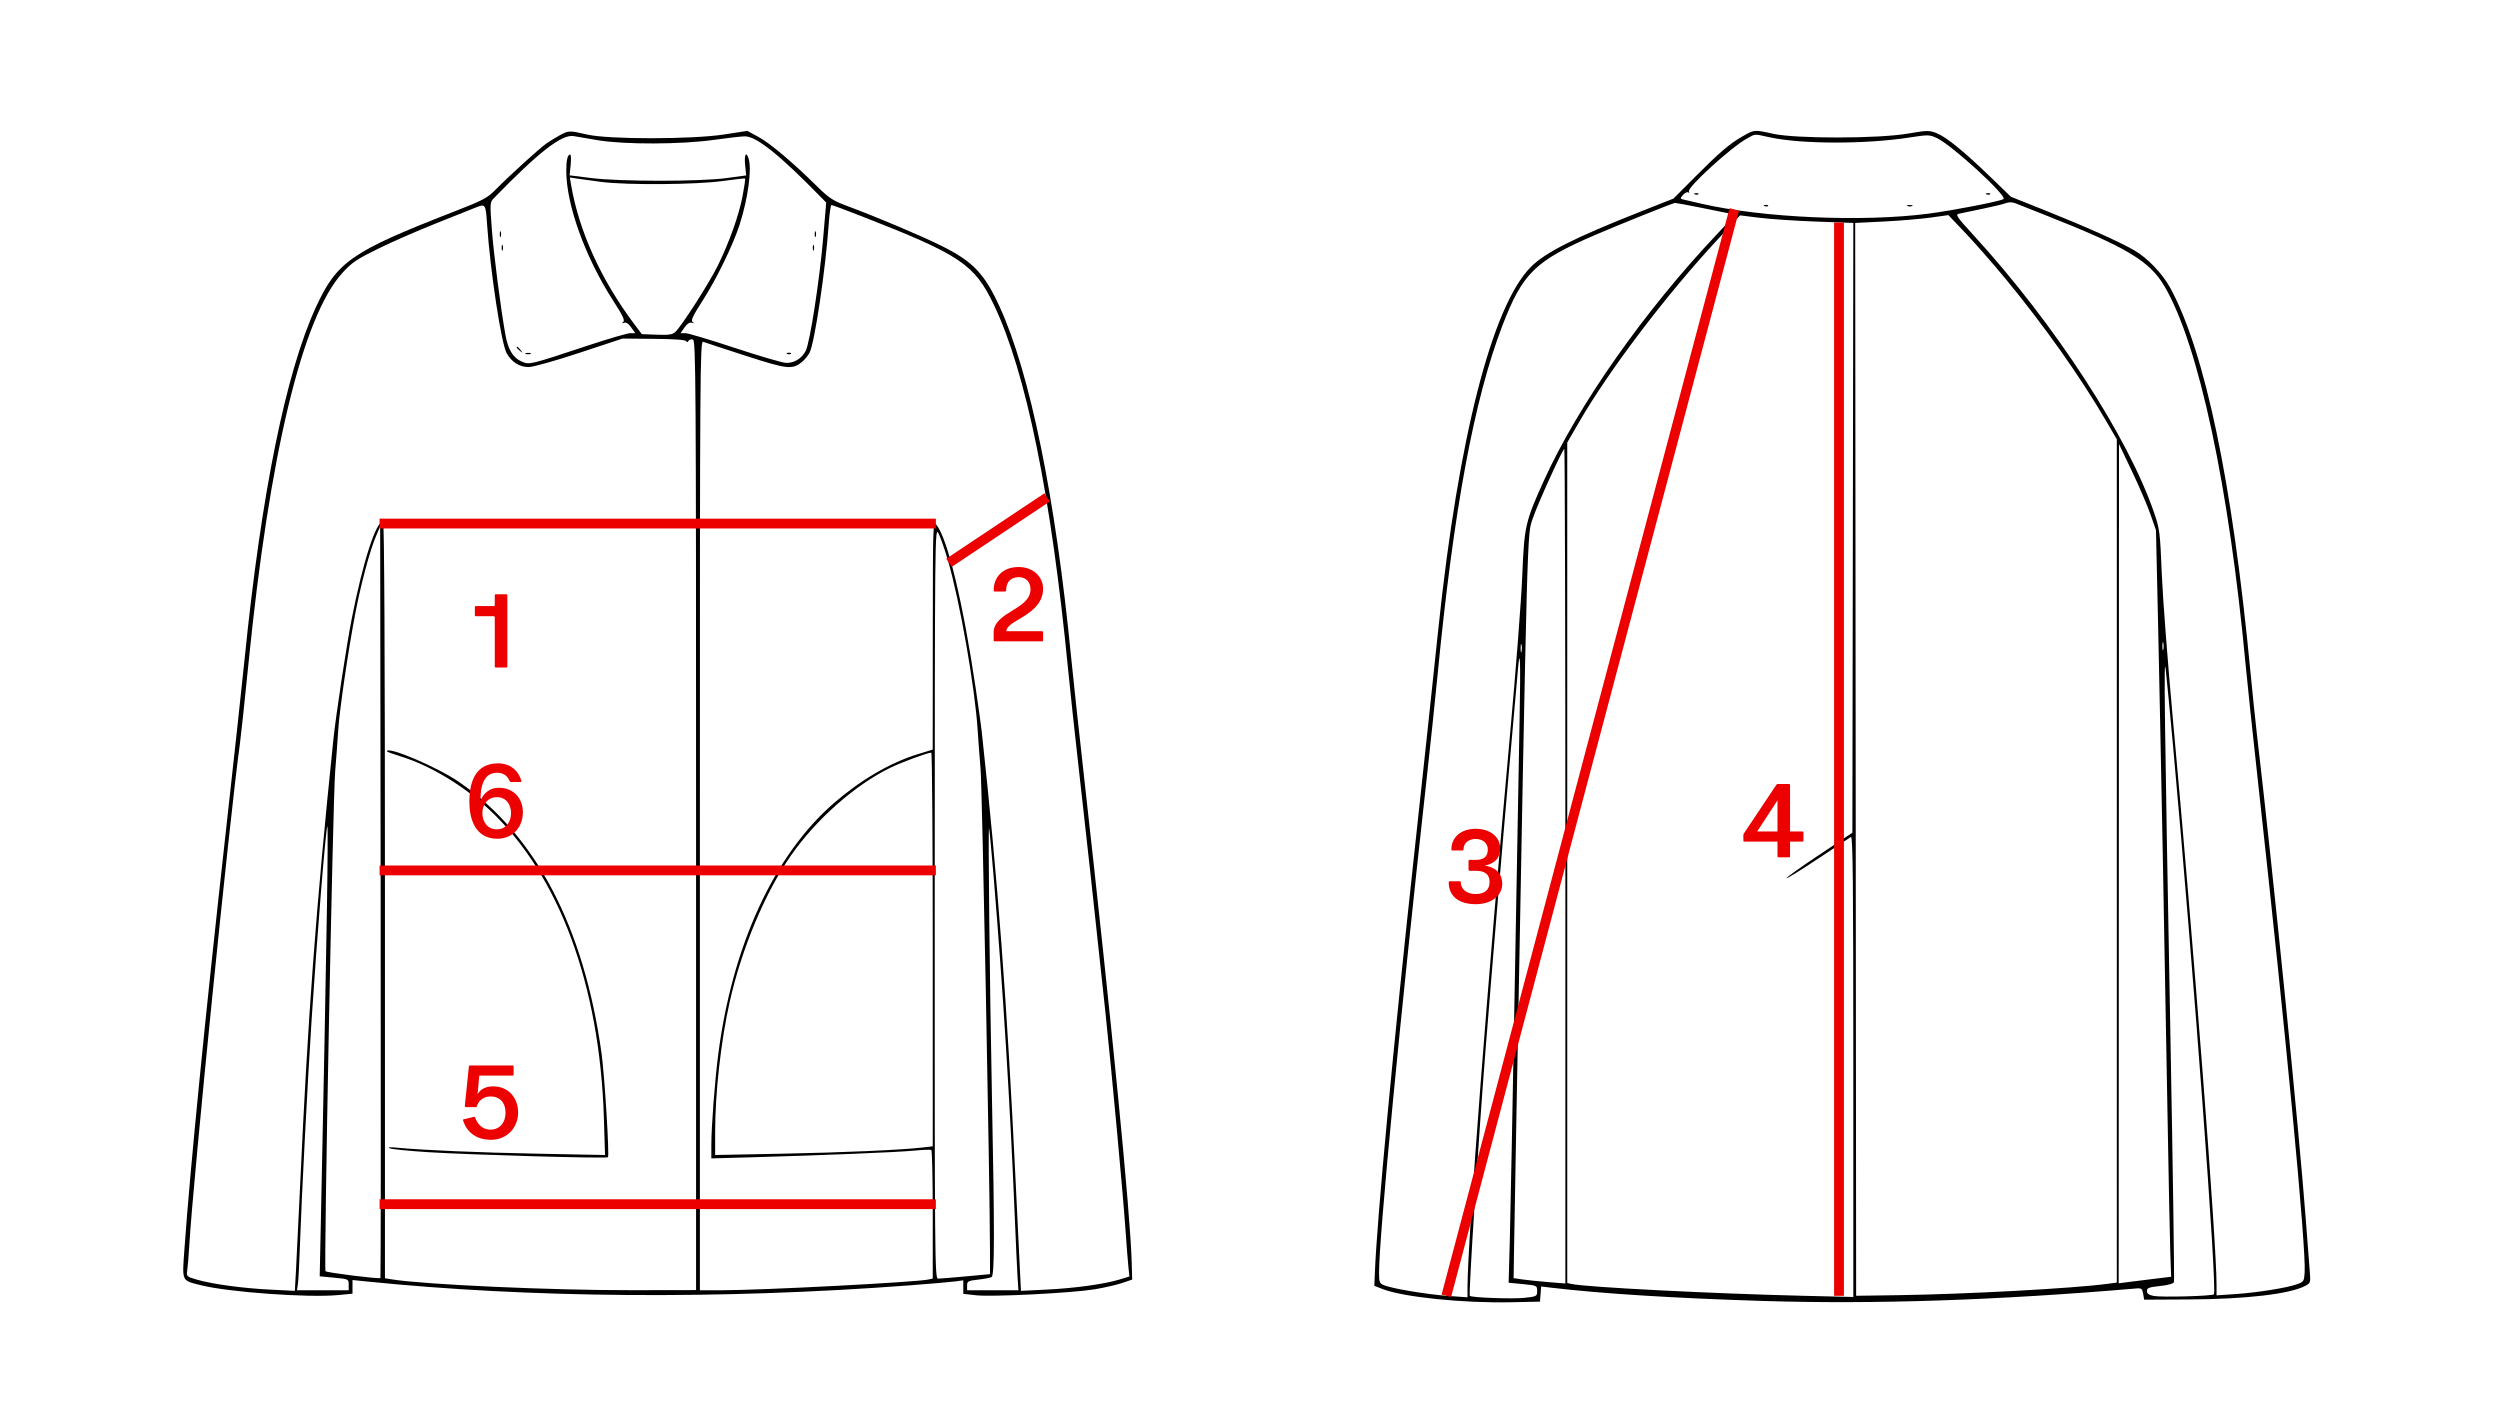
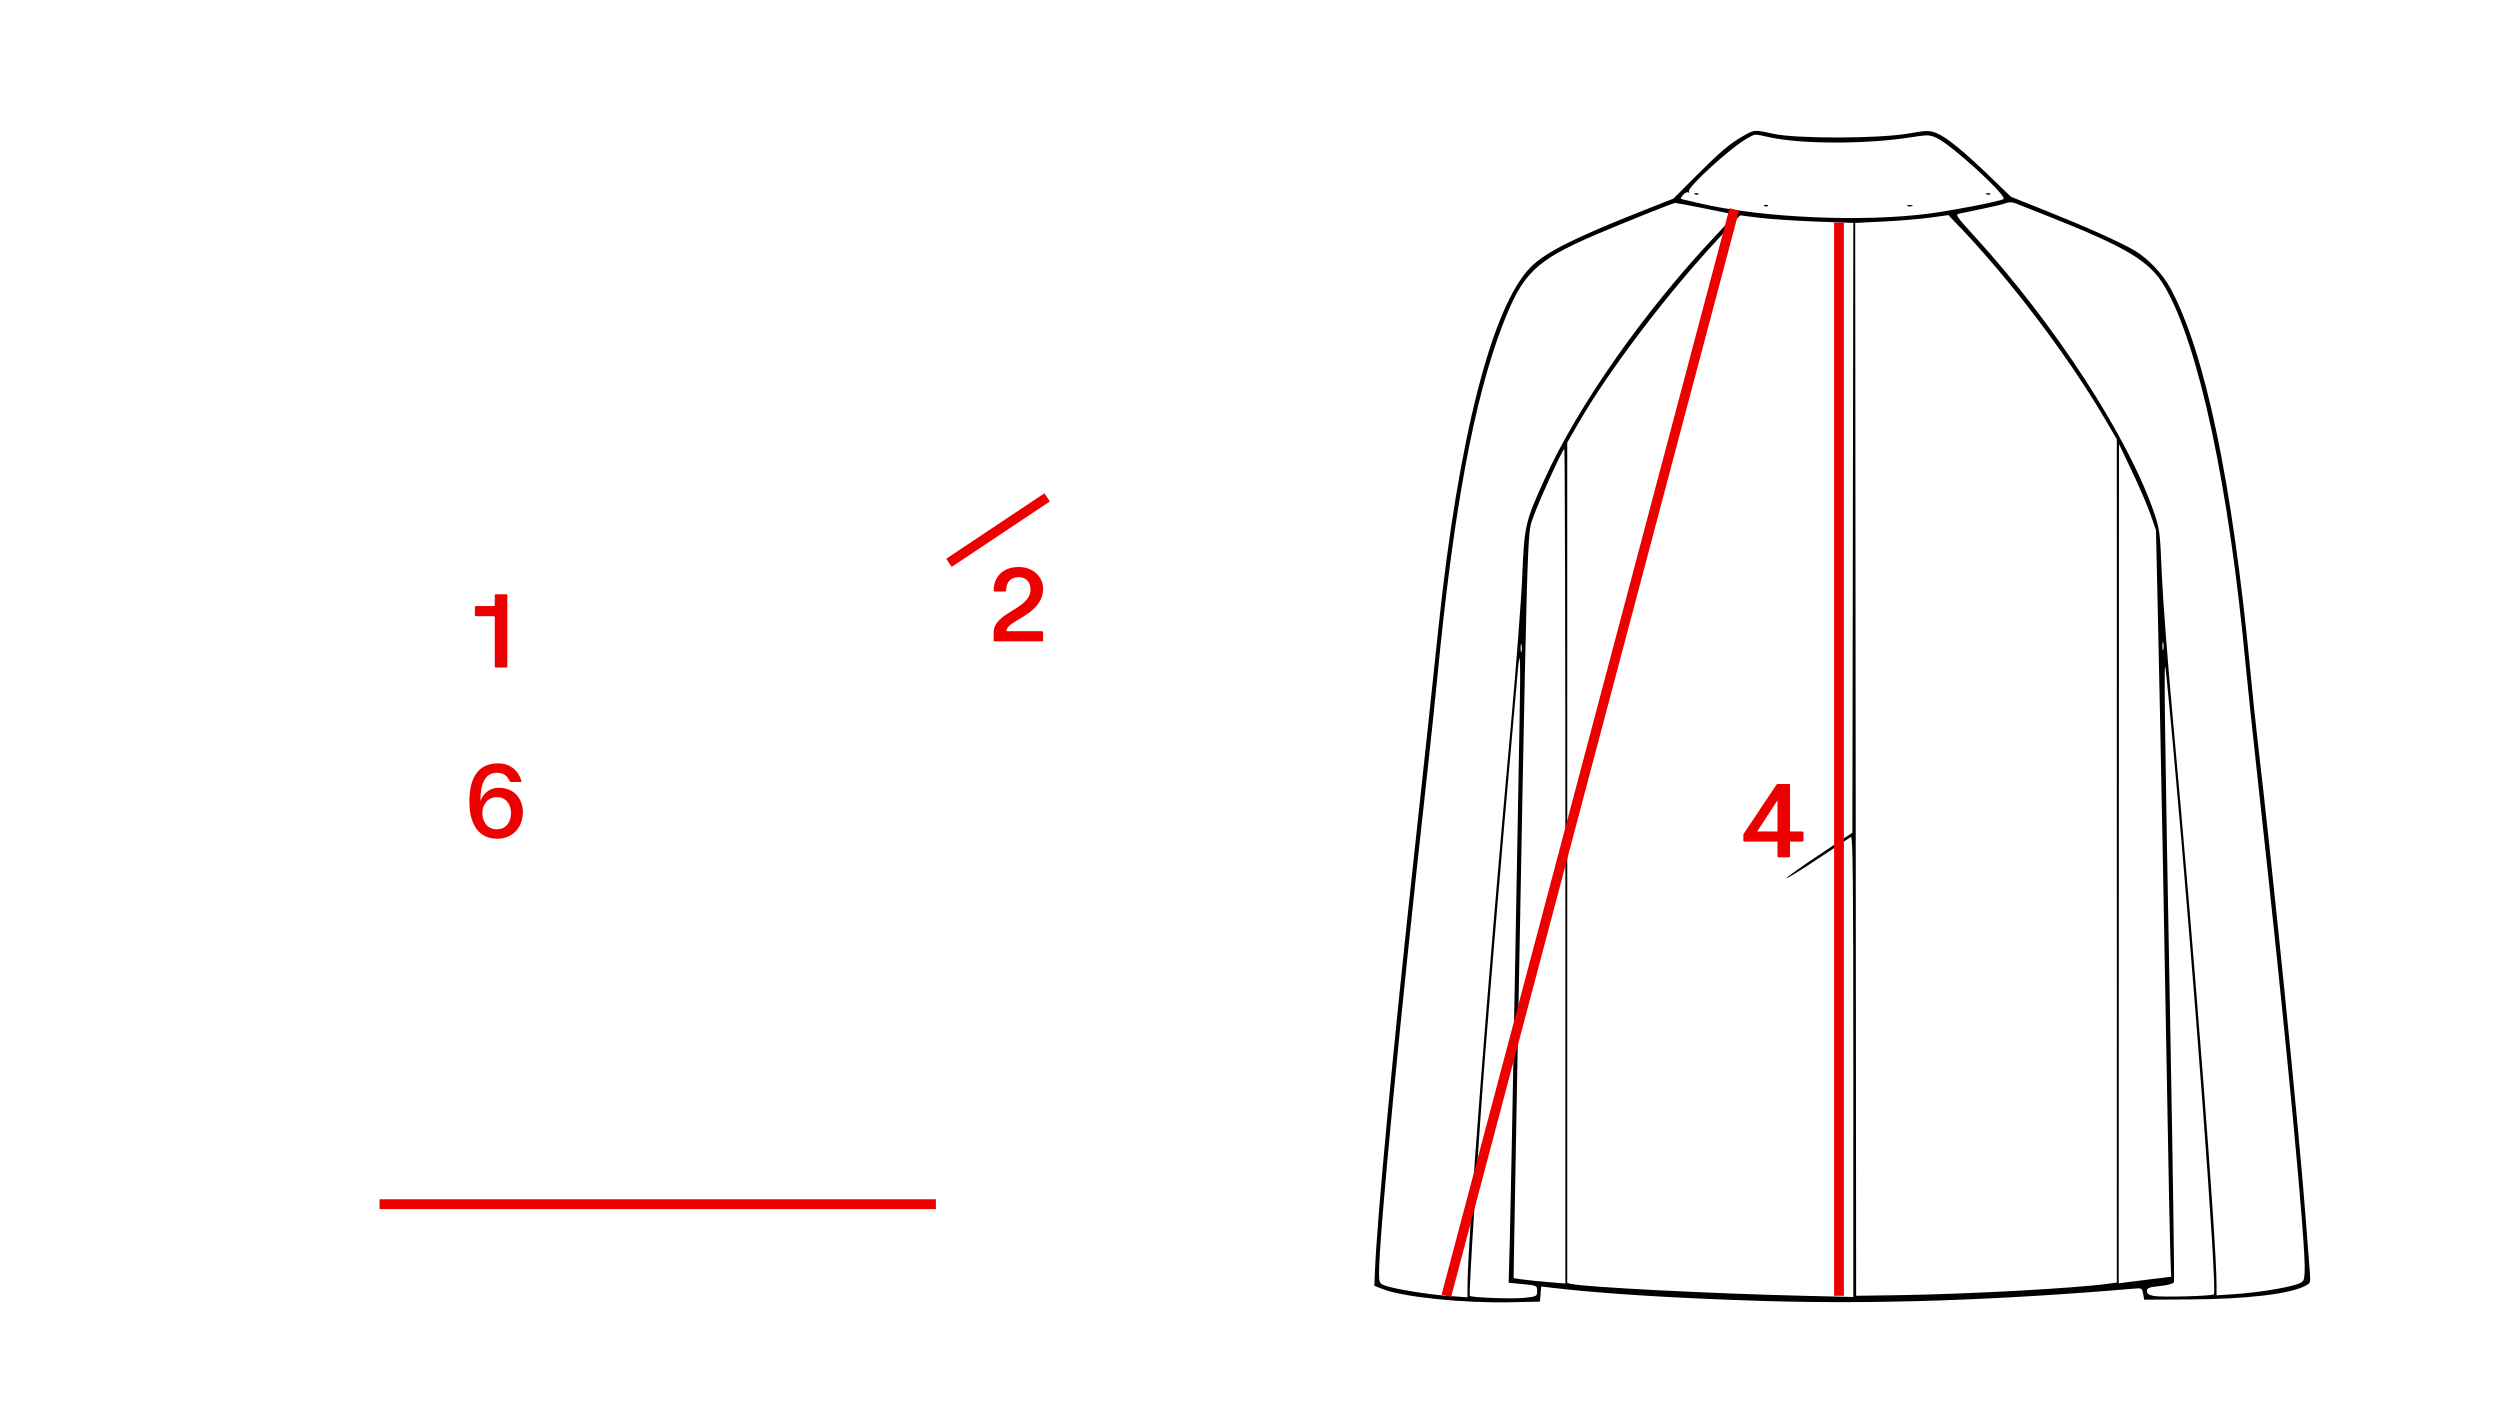
<svg xmlns="http://www.w3.org/2000/svg" width="382" height="218" viewBox="0 0 382 218" fill="none">
-   <path fill-rule="evenodd" clip-rule="evenodd" d="M85.501 20.687C84.862 21.034 83.945 21.599 83.464 21.943C82.356 22.735 77.832 26.843 75.84 28.866C74.443 30.284 73.921 30.563 69.269 32.374C53.705 38.434 51.479 39.976 48.286 46.907C43.68 56.904 39.932 75.366 37.385 100.596C36.99 104.511 35.683 116.525 34.482 127.293C31.356 155.317 29.081 178.264 28.189 190.766C27.822 195.899 27.699 195.618 30.637 196.369C34.83 197.44 47.076 198.323 51.667 197.886L53.862 197.676V196.632V195.588L55.685 195.775C80.855 198.357 110.072 198.581 138.877 196.411C142.085 196.169 145.268 195.895 145.95 195.802L147.189 195.633V196.666V197.699L149.158 197.918C151.596 198.188 163.61 197.588 167.179 197.017C168.629 196.785 170.532 196.353 171.408 196.058L173 195.521L172.922 192.852C172.693 185.014 170.002 157.624 165.577 118.097C164.792 111.082 163.934 103.139 163.67 100.447C161.288 76.098 157.386 56.971 152.737 46.852C150.401 41.767 148.66 39.95 143.835 37.556C140.568 35.936 134.175 33.239 129.107 31.343C127.295 30.665 126.57 30.178 124.878 28.503C121.203 24.866 117.687 21.895 115.924 20.939L114.193 20L110.64 20.548C105.73 21.305 92.999 21.313 89.735 20.561C86.975 19.926 86.902 19.928 85.501 20.687ZM91.339 21.425C95.441 22.109 104.139 22.081 109.129 21.367C111.215 21.069 113.34 20.829 113.853 20.834C115.627 20.849 119.232 23.754 125.632 30.328L126.245 30.958L125.778 36.409C125.228 42.822 123.757 52.342 123.123 53.587C122.517 54.781 121.34 55.502 120.088 55.448C119.515 55.423 115.991 54.391 112.259 53.155C108.526 51.919 105.138 50.908 104.729 50.908H103.986L104.599 50.031C105.008 49.447 105.38 49.209 105.713 49.318C106.087 49.439 106.115 49.41 105.827 49.199C105.527 48.98 105.869 48.253 107.374 45.917C109.472 42.66 112.047 37.364 113.024 34.296C114.299 30.291 114.899 25.875 114.389 24.242C114.015 23.045 113.693 23.627 113.854 25.21L114.015 26.804L110.989 27.213C106.949 27.758 94.739 27.755 90.355 27.207L87.037 26.792L87.198 25.204C87.287 24.331 87.252 23.617 87.12 23.617C86.728 23.617 86.527 24.46 86.527 26.108C86.527 31.296 89.417 39.304 93.677 45.917C95.182 48.253 95.525 48.98 95.224 49.199C94.936 49.41 94.965 49.439 95.338 49.318C95.671 49.209 96.043 49.447 96.452 50.031L97.066 50.908H96.302C95.882 50.908 92.953 51.764 89.793 52.811C80.829 55.781 80.922 55.759 79.703 55.241C78.389 54.683 77.621 53.403 77.216 51.093C76.468 46.837 75.447 38.891 75.155 35.058C74.851 31.069 74.861 30.904 75.436 30.311C82.357 23.189 85.871 20.463 87.693 20.803C88.094 20.878 89.735 21.158 91.339 21.425ZM91.922 27.803C95.837 28.302 106.437 28.22 110.424 27.66C112.26 27.401 113.803 27.233 113.854 27.285C113.905 27.337 113.738 28.502 113.483 29.873C112.937 32.809 111.456 36.979 109.68 40.585C108.363 43.258 104.148 49.841 103.186 50.726C102.749 51.129 102.179 51.213 100.354 51.143L98.069 51.056L96.954 49.573C91.858 42.789 88.468 35.33 87.266 28.259L87.073 27.118L88.185 27.293C88.797 27.39 90.478 27.619 91.922 27.803ZM74.421 34.222C74.922 41.517 76.601 52.555 77.428 53.991C78.214 55.356 79.409 56.101 80.788 56.086C81.476 56.078 84.859 55.129 88.568 53.902L95.13 51.732L99.942 51.776C103.081 51.804 104.792 51.93 104.863 52.139C104.933 52.347 105.05 52.329 105.198 52.085C105.323 51.879 105.635 51.793 105.892 51.894C106.318 52.06 106.359 58.376 106.359 124.601V197.126L96.516 197.142C84.332 197.163 64.873 196.288 59.914 195.495L58.82 195.321V137.501C58.82 100.063 58.72 79.682 58.535 79.682C57.438 79.682 55.476 85.765 53.749 94.514C52.952 98.558 51.325 109.27 50.934 113.055C48.271 138.827 47.042 155.317 45.851 181.282C45.604 186.666 45.323 192.46 45.226 194.157L45.051 197.242L41.217 197.05C36.979 196.838 32.376 196.205 30.009 195.507C28.505 195.064 28.47 195.03 28.613 194.101C28.693 193.577 28.836 191.813 28.931 190.182C29.513 180.203 35.11 124.766 36.658 113.648C36.817 112.506 37.408 106.966 37.972 101.337C41.17 69.398 46.221 48.395 52.313 41.703C53.762 40.111 54.491 39.618 57.788 38C59.879 36.973 63.822 35.246 66.549 34.162C69.276 33.078 71.966 32.004 72.528 31.776C74.201 31.094 74.207 31.102 74.421 34.222ZM131.762 33.083C146.739 38.932 148.898 40.38 151.854 46.556C156.792 56.875 160.609 75.629 163.215 102.375C163.533 105.638 164.251 112.313 164.81 117.208C165.789 125.78 167.376 140.286 168.897 154.585C169.861 163.648 171.58 182.252 171.966 187.809C172.136 190.256 172.344 192.886 172.427 193.653L172.579 195.048L171.04 195.516C168.713 196.222 164.225 196.84 159.889 197.052L156.003 197.242L155.82 193.563C155.72 191.54 155.44 185.747 155.198 180.689C153.882 153.183 152.466 134.39 150.001 111.72C149.921 110.985 149.517 108.081 149.102 105.264C147.178 92.202 144.803 82.292 143.099 80.213C142.55 79.543 142.542 79.768 142.53 97.036L142.517 114.538L140.26 115.23C136.05 116.521 131.527 119.158 127.414 122.72C118.268 130.641 111.872 144.54 109.746 161.111C109.214 165.259 108.695 172.103 108.693 174.99L108.692 177.003L114.889 176.832C125.502 176.539 137.019 176.069 139.606 175.823C140.97 175.694 142.184 175.642 142.304 175.709C142.425 175.775 142.523 180.224 142.523 185.596V195.362L141.867 195.509C140.031 195.923 116.379 197.151 110.223 197.152L106.942 197.153V124.592C106.942 56.122 106.97 52.042 107.443 52.226C107.719 52.334 110.633 53.292 113.92 54.356C120.306 56.422 121.044 56.505 122.521 55.323C122.942 54.987 123.477 54.337 123.71 53.878C124.486 52.351 126.157 41.1 126.63 34.222C126.739 32.631 126.928 31.329 127.05 31.329C127.172 31.329 129.293 32.118 131.762 33.083ZM76.365 35.779C76.365 36.187 76.431 36.354 76.512 36.15C76.593 35.946 76.593 35.612 76.512 35.408C76.431 35.204 76.365 35.371 76.365 35.779ZM124.487 35.779C124.487 36.187 124.553 36.354 124.634 36.15C124.715 35.946 124.715 35.612 124.634 35.408C124.553 35.204 124.487 35.371 124.487 35.779ZM76.657 37.855C76.657 38.263 76.723 38.43 76.804 38.226C76.885 38.023 76.885 37.689 76.804 37.485C76.723 37.281 76.657 37.448 76.657 37.855ZM124.195 37.855C124.195 38.263 124.261 38.43 124.342 38.226C124.423 38.023 124.423 37.689 124.342 37.485C124.261 37.281 124.195 37.448 124.195 37.855ZM78.944 53.096C78.944 53.158 79.173 53.392 79.454 53.616C79.917 53.984 79.927 53.974 79.564 53.504C79.183 53.009 78.944 52.852 78.944 53.096ZM80.329 54.071C80.53 54.153 80.858 54.153 81.058 54.071C81.259 53.989 81.095 53.921 80.694 53.921C80.293 53.921 80.129 53.989 80.329 54.071ZM120.303 54.077C120.513 54.163 120.765 54.152 120.862 54.053C120.959 53.955 120.787 53.885 120.479 53.898C120.14 53.912 120.07 53.982 120.303 54.077ZM58.129 195.285C57.955 195.462 49.945 194.467 49.736 194.242C49.466 193.949 50.86 122.059 51.219 117.801C51.384 115.843 51.592 113.04 51.681 111.571C51.863 108.555 53.202 99.408 54.3 93.677C55.156 89.216 56.533 84.075 57.448 81.932L58.091 80.424L58.165 137.799C58.205 169.355 58.189 195.224 58.129 195.285ZM144.83 85.575C146.662 91.846 148.975 105.044 149.387 111.571C149.48 113.04 149.68 115.709 149.832 117.504C150.073 120.331 151.26 181.165 151.269 191.101L151.272 194.691L147.554 195.034C145.509 195.223 143.605 195.376 143.325 195.375C142.84 195.373 142.815 192.442 142.827 137.898C142.84 81.246 142.848 80.439 143.395 81.49C143.699 82.077 144.346 83.915 144.83 85.575ZM59.112 114.806C59.112 114.871 60.063 115.219 61.226 115.578C65.725 116.968 70.824 120.036 74.79 123.738C85.403 133.647 91.65 150.486 92.276 170.875L92.448 176.486L82.269 176.287C72.992 176.107 64.731 175.753 60.57 175.359C59.537 175.261 59.174 175.298 59.549 175.463C59.87 175.604 62.56 175.873 65.528 176.06C71.87 176.461 92.684 177.047 92.897 176.83C93.139 176.584 92.381 164.307 91.917 160.962C89.234 141.629 81.858 127.565 70.174 119.507C66.845 117.211 59.112 113.924 59.112 114.806ZM142.523 145.071V175.159L140.992 175.335C137.647 175.719 129.046 176.099 119.41 176.287L109.275 176.484L109.275 172.95C109.276 166.956 110.154 159.102 111.495 153.101C113.313 144.968 116.917 136.357 120.867 130.705C124.743 125.159 130.665 119.931 136.023 117.323C137.74 116.488 141.66 115.035 142.304 114.996C142.425 114.989 142.523 128.522 142.523 145.071ZM49.961 138.492C49.775 149.963 49.459 166.252 49.033 186.372L48.85 195.021L51.064 195.231C53.263 195.441 53.279 195.449 53.279 196.298V197.153H49.328H45.378L45.523 196.189C45.603 195.658 45.745 192.889 45.84 190.033C46.055 183.518 47.008 165.111 47.607 155.919C48.456 142.862 49.81 126.255 50.024 126.255C50.098 126.255 50.07 131.762 49.961 138.492ZM151.841 134.116C153.275 151.456 154.356 168.869 155.055 185.88C155.219 189.878 155.412 194.049 155.483 195.15L155.613 197.153H151.693H147.773V196.433C147.773 195.775 147.918 195.696 149.449 195.528C150.372 195.427 151.3 195.251 151.512 195.136C151.973 194.888 151.986 188.579 151.569 167.637C151.226 150.408 150.963 125.966 151.128 126.552C151.196 126.797 151.517 130.2 151.841 134.116Z" fill="black" />
  <path fill-rule="evenodd" clip-rule="evenodd" d="M266.258 20.836C264.254 21.983 262.756 23.266 258.88 27.157L255.706 30.343L250.827 32.273C240.545 36.338 236.144 38.555 233.918 40.787C227.995 46.731 222.838 66.891 219.78 96.058C218.755 105.829 217.521 117.349 216.168 129.788C212.849 160.272 210.409 186.185 210.083 194.398L210 196.473L211.294 196.977C214.447 198.202 223.548 199.136 230.849 198.984L235.306 198.89L235.398 197.732L235.489 196.574L236.98 196.753C244.559 197.66 255.837 198.368 269.407 198.787C286.499 199.314 305.149 198.689 326.464 196.874C327.215 196.81 327.343 196.914 327.475 197.696L327.627 198.592L334.524 198.555C343.269 198.509 349.926 197.725 352.273 196.466C353.058 196.045 353.077 195.977 352.926 194.178C352.84 193.158 352.575 189.704 352.336 186.503C351.325 172.941 347.371 133.66 344.859 112.219C344.621 110.191 344.169 105.825 343.854 102.518C341.116 73.794 336.946 53.827 331.639 44.035C330.445 41.833 328.171 39.444 326.152 38.272C323.824 36.921 318.646 34.604 312.269 32.061L307.272 30.069L304.201 27.099C300.106 23.139 297.407 20.938 295.927 20.351C294.792 19.901 294.486 19.906 291.464 20.423C286.977 21.191 274.411 21.207 270.966 20.448C268.018 19.799 268.079 19.794 266.258 20.836ZM270.442 20.986C275.311 22.041 285.087 22.051 291.778 21.008C294.601 20.569 294.825 20.573 295.948 21.091C298.226 22.141 306.819 30.02 306.126 30.422C305.505 30.783 298.469 32.151 294.69 32.645C284.633 33.96 269.329 33.288 259.938 31.119C258.886 30.876 257.719 30.606 257.346 30.519C256.694 30.367 256.686 30.337 257.168 29.785C257.444 29.468 257.803 29.294 257.964 29.398C258.125 29.501 258.171 29.441 258.066 29.265C257.725 28.691 264.512 22.493 266.935 21.166C268.298 20.42 267.917 20.44 270.442 20.986ZM258.978 29.698C259.185 29.784 259.433 29.773 259.529 29.674C259.624 29.575 259.454 29.504 259.151 29.517C258.816 29.532 258.748 29.602 258.978 29.698ZM303.551 29.698C303.759 29.784 304.007 29.773 304.102 29.674C304.198 29.575 304.028 29.504 303.725 29.517C303.39 29.532 303.322 29.602 303.551 29.698ZM312.664 32.924C325.002 37.802 328.48 39.889 330.758 43.782C335.968 52.685 340.591 74.308 343.147 101.73C343.4 104.439 344.245 112.431 345.025 119.49C349.324 158.384 352.389 190.613 352.151 194.423C352.067 195.765 352 195.87 351.015 196.223C349.451 196.783 344.968 197.503 341.637 197.73L338.689 197.931V196.317C338.689 189.811 335.214 144.756 332.062 110.386C331.256 101.603 330.473 91.394 330.322 87.7C330.061 81.325 330.002 80.852 329.157 78.374C325.209 66.793 313.953 49.477 301.611 35.996C298.957 33.097 298.745 32.783 299.347 32.649C299.712 32.568 301.305 32.237 302.886 31.914C304.468 31.591 306.086 31.2 306.481 31.045C306.933 30.869 307.467 30.869 307.919 31.048C308.314 31.204 310.449 32.048 312.664 32.924ZM259.964 31.75C262.061 32.17 264.089 32.581 264.472 32.664C265.116 32.803 264.962 33.031 262.428 35.706C251.299 47.454 241.115 61.941 235.91 73.43C233.063 79.714 232.911 80.382 232.601 87.999C232.451 91.693 231.612 102.573 230.737 112.177C227.385 148.958 224.235 189.866 224.235 196.615V198.229L221.287 198.019C218.066 197.789 212.763 196.907 211.51 196.394C210.782 196.095 210.719 195.94 210.719 194.442C210.719 188.948 213.952 155.355 217.889 119.938C218.518 114.274 219.299 106.886 219.624 103.521C222.086 78.005 225.25 60.931 229.605 49.652C232.675 41.703 234.596 39.838 243.79 35.879C247.453 34.302 255.603 31.031 255.938 31.004C256.055 30.994 257.867 31.33 259.964 31.75ZM269.618 31.488C269.825 31.575 270.073 31.564 270.169 31.465C270.264 31.366 270.095 31.295 269.791 31.308C269.456 31.323 269.388 31.393 269.618 31.488ZM291.455 31.482C291.653 31.565 291.977 31.565 292.174 31.482C292.372 31.399 292.21 31.332 291.815 31.332C291.419 31.332 291.258 31.399 291.455 31.482ZM277.509 33.856L283.189 34.064L283.116 80.649L283.044 127.234L277.934 130.644C275.123 132.52 272.885 134.119 272.96 134.197C273.035 134.274 275.205 132.934 277.782 131.217C280.36 129.5 282.63 127.999 282.828 127.88C283.115 127.707 283.187 134.799 283.187 162.921V198.178L275.639 198C261.699 197.67 242.306 196.682 240.123 196.189L239.476 196.043V131.831V67.618L241.274 64.512C245.911 56.496 254.613 45.037 262.547 36.494L265.88 32.907L268.854 33.278C270.49 33.482 274.385 33.742 277.509 33.856ZM306.398 42.541C312.324 49.717 317.863 57.545 321.832 64.353L323.448 67.125V131.551V195.977L322.082 196.162C316.822 196.871 300.451 197.756 289.802 197.907L283.619 197.995L283.546 116.03L283.474 34.065L287.86 33.847C290.272 33.727 293.475 33.458 294.978 33.249L297.71 32.867L300.354 35.647C301.808 37.175 304.528 40.278 306.398 42.541ZM328.59 78.591L329.433 81.01L329.751 95.176C330.12 111.639 330.776 145.74 331.201 170.533C331.364 180.055 331.554 189.476 331.623 191.468L331.749 195.09L328.964 195.427C327.433 195.613 325.63 195.838 324.958 195.928L323.735 196.091L323.758 131.971L323.78 67.85L325.763 72.011C326.854 74.299 328.126 77.26 328.59 78.591ZM239.189 132.357V196.118L236.529 195.9C235.065 195.781 233.286 195.597 232.575 195.492L231.28 195.3L231.359 190.23C231.402 187.441 231.565 178.309 231.721 169.936C233.425 78.553 233.337 81.764 234.211 79.207C235.003 76.891 238.767 68.597 239.026 68.597C239.115 68.597 239.189 97.289 239.189 132.357ZM330.548 99.267C330.476 99.554 330.416 99.319 330.416 98.745C330.416 98.17 330.476 97.935 330.548 98.222C330.62 98.51 330.62 98.98 330.548 99.267ZM232.485 99.566C232.413 99.853 232.354 99.618 232.354 99.043C232.354 98.469 232.413 98.234 232.485 98.521C232.558 98.808 232.558 99.278 232.485 99.566ZM332.053 114.117C335.225 148.978 338.816 197.216 338.28 197.773C338.019 198.043 330.267 198.251 329.078 198.019C328.337 197.874 328.049 197.663 328.049 197.265C328.049 196.8 328.365 196.679 330.042 196.504C331.288 196.374 332.09 196.147 332.182 195.897C332.263 195.677 332.019 178.731 331.639 158.24C330.725 108.939 330.605 99.545 330.925 102.327C331.067 103.558 331.574 108.864 332.053 114.117ZM232.186 110.311C232.08 115.688 231.742 134.258 231.435 151.579C231.128 168.899 230.796 185.979 230.698 189.535L230.519 196L232.697 196.211C234.843 196.42 234.875 196.436 234.875 197.26C234.875 198.072 234.818 198.103 232.948 198.31C231.17 198.508 224.845 198.279 224.583 198.008C224.388 197.805 225.898 174.218 226.983 160.533C227.987 147.867 229.511 129.721 230.581 117.699C231.21 110.64 231.805 103.89 231.904 102.7C232.275 98.231 232.372 100.841 232.186 110.311Z" fill="black" />
  <path d="M145 86L160 76" stroke="#EC0000" stroke-width="1.5" />
  <path d="M281 34V198" stroke="#EC0000" stroke-width="1.5" />
-   <path d="M58 80L143 80" stroke="#EC0000" stroke-width="1.5" />
-   <path d="M58 133L143 133" stroke="#EC0000" stroke-width="1.5" />
  <path d="M58 184L143 184" stroke="#EC0000" stroke-width="1.5" />
  <path d="M265 32L221 198" stroke="#EC0000" stroke-width="1.5" />
  <path d="M72.56 92.768V94C72.56 94.096 72.624 94.16 72.72 94.16H75.44C75.536 94.16 75.6 94.224 75.6 94.32V101.84C75.6 101.936 75.664 102 75.76 102H77.36C77.456 102 77.52 101.936 77.52 101.84V90.96C77.52 90.864 77.456 90.8 77.36 90.8H75.76C75.664 90.8 75.6 90.864 75.6 90.96V92.448C75.6 92.544 75.536 92.608 75.44 92.608H72.72C72.624 92.608 72.56 92.672 72.56 92.768Z" fill="#EC0000" />
  <path d="M71.72 122.544C71.72 119.52 72.6 116.64 76.12 116.64C77.96 116.64 79.224 117.744 79.672 119.312C79.704 119.424 79.64 119.488 79.528 119.488H78.056C77.976 119.488 77.912 119.44 77.88 119.36C77.624 118.8 77.176 118.08 75.96 118.08C74.328 118.08 73.768 119.344 73.528 120.64C73.48 120.928 73.4 121.92 73.4 122.336H73.432C73.832 121.28 74.792 120.368 76.2 120.368C78.456 120.368 79.896 121.936 79.896 124.128C79.896 126.272 78.456 128.16 75.992 128.16C72.536 128.16 71.72 124.992 71.72 122.544ZM73.704 124.224C73.704 125.456 74.392 126.72 75.912 126.72C77.448 126.72 78.088 125.44 78.088 124.224C78.088 123.024 77.4 121.808 75.944 121.808C74.456 121.808 73.704 123.008 73.704 124.224Z" fill="#EC0000" />
-   <path d="M75.024 174.16C77.568 174.16 79.168 172.208 79.168 170C79.168 167.792 77.728 166 75.376 166C74.224 166 73.424 166.4 72.976 167.2L73.232 164.352H78.32C78.416 164.352 78.48 164.288 78.48 164.192V162.96C78.48 162.864 78.416 162.8 78.32 162.8H71.808C71.712 162.8 71.664 162.832 71.648 162.944L71.024 168.992C71.008 169.088 71.088 169.168 71.184 169.168H72.8C73.088 168.224 73.808 167.536 74.992 167.536C76.32 167.536 77.248 168.464 77.248 170C77.248 171.536 76.368 172.608 74.928 172.608C73.6 172.608 72.896 171.616 72.608 170.768C72.576 170.672 72.512 170.624 72.416 170.656L70.864 171.024C70.768 171.04 70.72 171.104 70.752 171.2C71.28 172.848 72.608 174.16 75.024 174.16Z" fill="#EC0000" />
  <path d="M151.992 98H159.224C159.32 98 159.384 97.936 159.384 97.84V96.608C159.384 96.512 159.32 96.448 159.224 96.448H153.768C153.768 95.792 154.648 95.232 155.688 94.624C157.32 93.664 159.384 92.384 159.384 89.952C159.384 88.16 157.88 86.64 155.672 86.64C153.176 86.64 151.832 88.192 151.832 90.24C151.832 90.336 151.896 90.384 151.992 90.384H153.576C153.672 90.384 153.736 90.32 153.736 90.224C153.736 88.88 154.488 88.192 155.672 88.192C156.792 88.192 157.464 88.944 157.464 90.064C157.464 91.568 156.072 92.464 154.664 93.312C153.256 94.176 151.832 95.088 151.832 96.624V97.84C151.832 97.936 151.896 98 151.992 98Z" fill="#EC0000" />
-   <path d="M226.872 132.256C228.536 131.936 229.224 131.008 229.224 129.6C229.224 127.952 227.784 126.64 225.48 126.64C223.224 126.64 221.768 127.952 221.768 129.808C221.768 129.904 221.832 129.952 221.928 129.952H223.464C223.56 129.952 223.624 129.904 223.624 129.792C223.624 128.784 224.456 128.192 225.48 128.192C226.536 128.192 227.336 128.816 227.336 129.776C227.336 130.752 226.888 131.392 225.48 131.392H224.552C224.456 131.392 224.392 131.456 224.392 131.552V132.896C224.392 132.992 224.456 133.056 224.552 133.056H225.48C226.824 133.056 227.608 133.536 227.608 134.768C227.608 135.952 226.872 136.608 225.48 136.608C224.04 136.608 223.208 135.808 223.208 134.816C223.208 134.704 223.144 134.656 223.048 134.656H221.528C221.432 134.656 221.368 134.72 221.368 134.816V134.848C221.368 136.832 222.792 138.16 225.48 138.16C227.912 138.16 229.544 136.832 229.544 135.056C229.544 133.696 228.84 132.608 226.872 132.256Z" fill="#EC0000" />
  <path d="M266.544 128.6H271.6V130.84C271.6 130.936 271.664 131 271.76 131H273.36C273.456 131 273.52 130.936 273.52 130.84V128.6H275.408C275.504 128.6 275.568 128.536 275.568 128.44V127.208C275.568 127.112 275.504 127.048 275.408 127.048H273.52V119.96C273.52 119.864 273.456 119.8 273.36 119.8H271.632C271.552 119.8 271.488 119.832 271.44 119.896L266.448 127.384C266.416 127.448 266.384 127.528 266.384 127.592V128.44C266.384 128.536 266.448 128.6 266.544 128.6ZM268.496 127.048L271.6 122.296V127.048H268.496Z" fill="#EC0000" />
</svg>